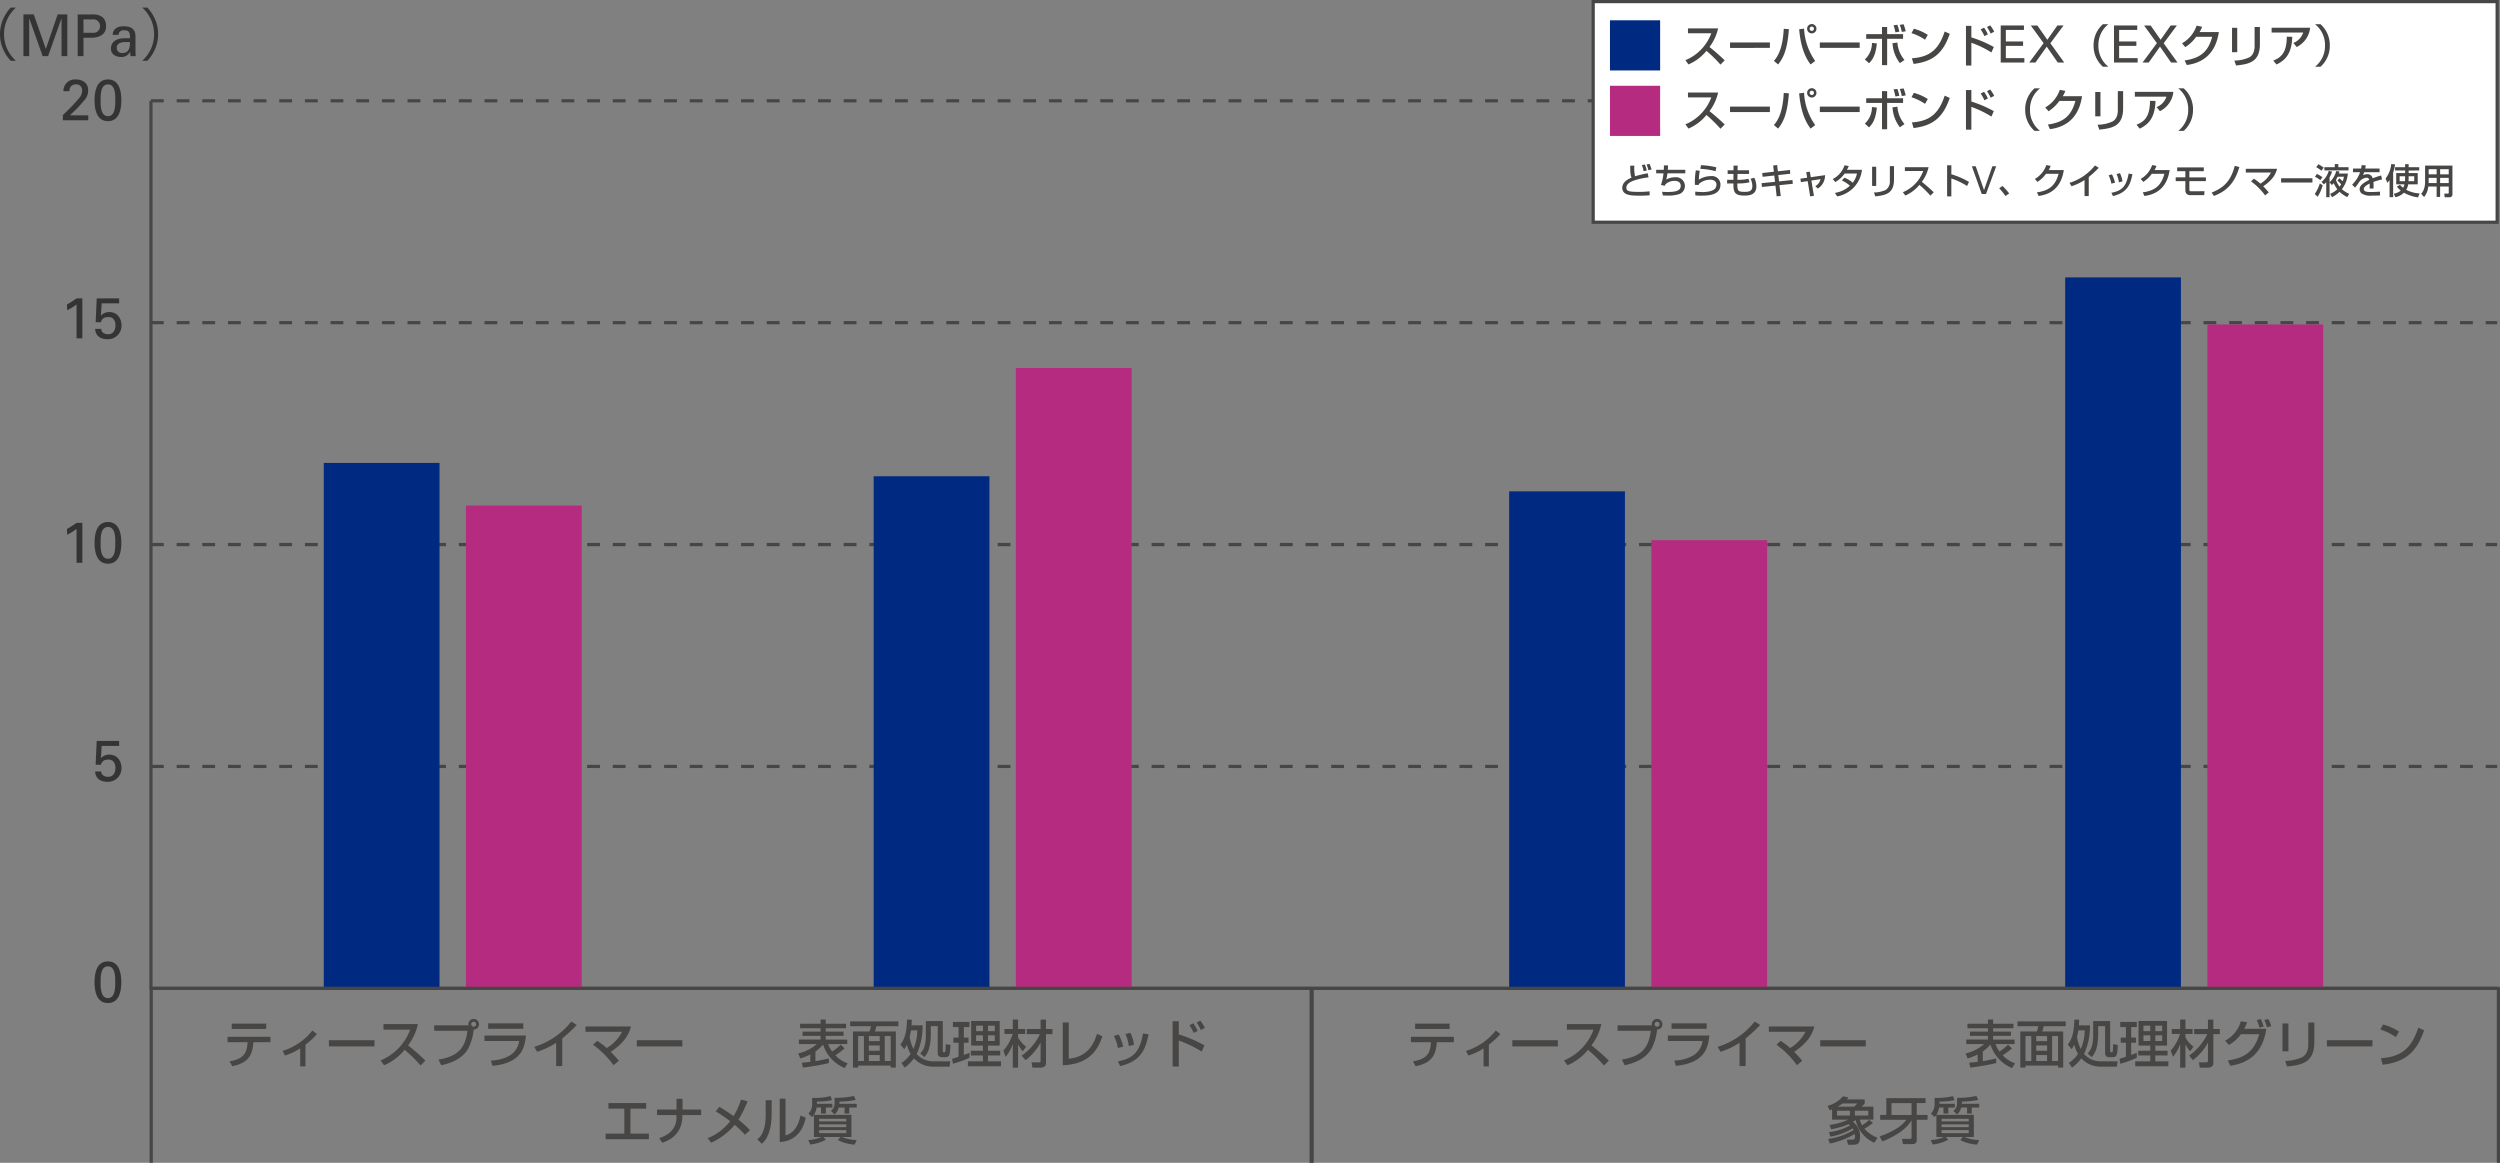
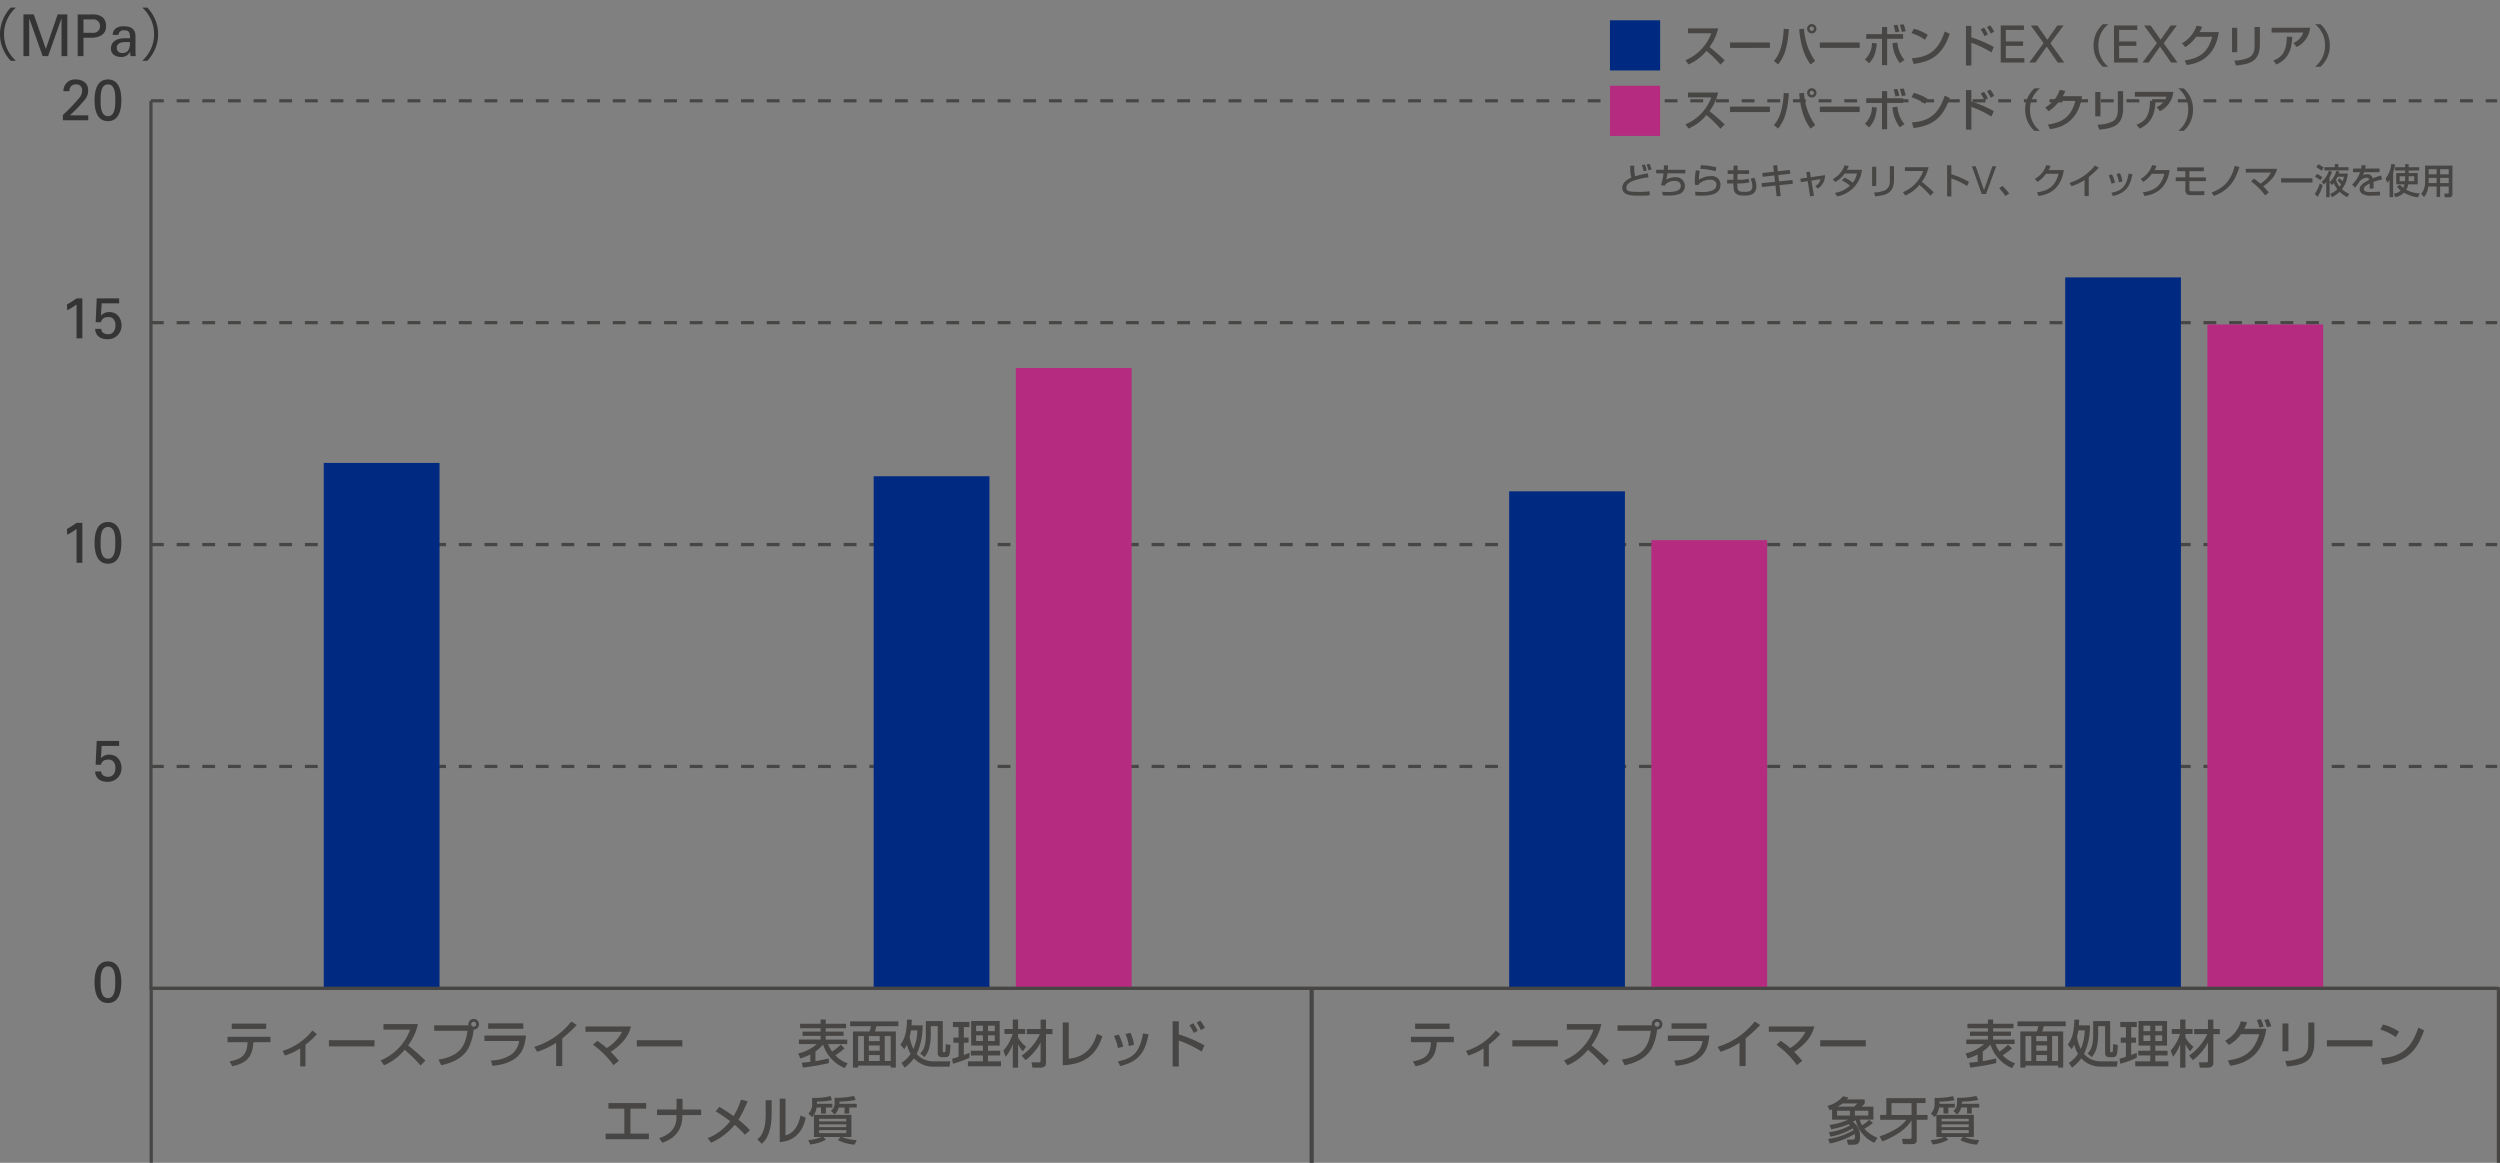
<svg xmlns="http://www.w3.org/2000/svg" width="779.539" height="362.588" viewBox="0 0 779.539 362.588">
  <rect x="0" y="0" width="779.539" height="362.588" fill="#808080" stroke="none" />
  <g transform="translate(-294.348 -3195.5)">
    <g transform="translate(723.545 2098.767)">
      <path d="M349.455,1405.439H-382.119a.5.5,0,0,1-.5-.5V1128.167h1v276.272H349.455Z" fill="#474645" />
    </g>
    <path d="M731.574.5H728v-1h3.574ZM724,.5h-4v-1h4Zm-8,0h-4v-1h4Zm-8,0h-4v-1h4Zm-8,0h-4v-1h4Zm-8,0h-4v-1h4Zm-8,0h-4v-1h4Zm-8,0h-4v-1h4Zm-8,0h-4v-1h4Zm-8,0h-4v-1h4Zm-8,0h-4v-1h4Zm-8,0h-4v-1h4Zm-8,0h-4v-1h4Zm-8,0h-4v-1h4Zm-8,0h-4v-1h4Zm-8,0h-4v-1h4Zm-8,0h-4v-1h4Zm-8,0h-4v-1h4Zm-8,0h-4v-1h4Zm-8,0h-4v-1h4Zm-8,0h-4v-1h4Zm-8,0h-4v-1h4Zm-8,0h-4v-1h4Zm-8,0h-4v-1h4Zm-8,0h-4v-1h4Zm-8,0h-4v-1h4Zm-8,0h-4v-1h4Zm-8,0h-4v-1h4Zm-8,0h-4v-1h4Zm-8,0h-4v-1h4Zm-8,0h-4v-1h4Zm-8,0h-4v-1h4Zm-8,0h-4v-1h4Zm-8,0h-4v-1h4Zm-8,0h-4v-1h4Zm-8,0h-4v-1h4Zm-8,0h-4v-1h4Zm-8,0h-4v-1h4Zm-8,0h-4v-1h4Zm-8,0h-4v-1h4Zm-8,0h-4v-1h4Zm-8,0h-4v-1h4Zm-8,0h-4v-1h4Zm-8,0h-4v-1h4Zm-8,0h-4v-1h4Zm-8,0h-4v-1h4Zm-8,0h-4v-1h4Zm-8,0h-4v-1h4Zm-8,0h-4v-1h4Zm-8,0h-4v-1h4Zm-8,0h-4v-1h4Zm-8,0h-4v-1h4Zm-8,0h-4v-1h4Zm-8,0h-4v-1h4Zm-8,0h-4v-1h4Zm-8,0h-4v-1h4Zm-8,0h-4v-1h4Zm-8,0h-4v-1h4Zm-8,0h-4v-1h4Zm-8,0h-4v-1h4Zm-8,0h-4v-1h4Zm-8,0h-4v-1h4Zm-8,0h-4v-1h4Zm-8,0h-4v-1h4Zm-8,0h-4v-1h4Zm-8,0h-4v-1h4Zm-8,0h-4v-1h4Zm-8,0h-4v-1h4Zm-8,0h-4v-1h4Zm-8,0h-4v-1h4Zm-8,0h-4v-1h4Zm-8,0h-4v-1h4Zm-8,0h-4v-1h4Zm-8,0h-4v-1h4Zm-8,0h-4v-1h4Zm-8,0h-4v-1h4Zm-8,0h-4v-1h4Zm-8,0h-4v-1h4Zm-8,0h-4v-1h4Zm-8,0H96v-1h4Zm-8,0H88v-1h4Zm-8,0H80v-1h4Zm-8,0H72v-1h4Zm-8,0H64v-1h4Zm-8,0H56v-1h4Zm-8,0H48v-1h4Zm-8,0H40v-1h4Zm-8,0H32v-1h4Zm-8,0H24v-1h4Zm-8,0H16v-1h4Zm-8,0H8v-1h4ZM4,.5H0v-1H4Z" transform="translate(341.426 3226.934)" fill="#474645" />
    <path d="M731.574.5H728v-1h3.574ZM724,.5h-4v-1h4Zm-8,0h-4v-1h4Zm-8,0h-4v-1h4Zm-8,0h-4v-1h4Zm-8,0h-4v-1h4Zm-8,0h-4v-1h4Zm-8,0h-4v-1h4Zm-8,0h-4v-1h4Zm-8,0h-4v-1h4Zm-8,0h-4v-1h4Zm-8,0h-4v-1h4Zm-8,0h-4v-1h4Zm-8,0h-4v-1h4Zm-8,0h-4v-1h4Zm-8,0h-4v-1h4Zm-8,0h-4v-1h4Zm-8,0h-4v-1h4Zm-8,0h-4v-1h4Zm-8,0h-4v-1h4Zm-8,0h-4v-1h4Zm-8,0h-4v-1h4Zm-8,0h-4v-1h4Zm-8,0h-4v-1h4Zm-8,0h-4v-1h4Zm-8,0h-4v-1h4Zm-8,0h-4v-1h4Zm-8,0h-4v-1h4Zm-8,0h-4v-1h4Zm-8,0h-4v-1h4Zm-8,0h-4v-1h4Zm-8,0h-4v-1h4Zm-8,0h-4v-1h4Zm-8,0h-4v-1h4Zm-8,0h-4v-1h4Zm-8,0h-4v-1h4Zm-8,0h-4v-1h4Zm-8,0h-4v-1h4Zm-8,0h-4v-1h4Zm-8,0h-4v-1h4Zm-8,0h-4v-1h4Zm-8,0h-4v-1h4Zm-8,0h-4v-1h4Zm-8,0h-4v-1h4Zm-8,0h-4v-1h4Zm-8,0h-4v-1h4Zm-8,0h-4v-1h4Zm-8,0h-4v-1h4Zm-8,0h-4v-1h4Zm-8,0h-4v-1h4Zm-8,0h-4v-1h4Zm-8,0h-4v-1h4Zm-8,0h-4v-1h4Zm-8,0h-4v-1h4Zm-8,0h-4v-1h4Zm-8,0h-4v-1h4Zm-8,0h-4v-1h4Zm-8,0h-4v-1h4Zm-8,0h-4v-1h4Zm-8,0h-4v-1h4Zm-8,0h-4v-1h4Zm-8,0h-4v-1h4Zm-8,0h-4v-1h4Zm-8,0h-4v-1h4Zm-8,0h-4v-1h4Zm-8,0h-4v-1h4Zm-8,0h-4v-1h4Zm-8,0h-4v-1h4Zm-8,0h-4v-1h4Zm-8,0h-4v-1h4Zm-8,0h-4v-1h4Zm-8,0h-4v-1h4Zm-8,0h-4v-1h4Zm-8,0h-4v-1h4Zm-8,0h-4v-1h4Zm-8,0h-4v-1h4Zm-8,0h-4v-1h4Zm-8,0h-4v-1h4Zm-8,0h-4v-1h4Zm-8,0H96v-1h4Zm-8,0H88v-1h4Zm-8,0H80v-1h4Zm-8,0H72v-1h4Zm-8,0H64v-1h4Zm-8,0H56v-1h4Zm-8,0H48v-1h4Zm-8,0H40v-1h4Zm-8,0H32v-1h4Zm-8,0H24v-1h4Zm-8,0H16v-1h4Zm-8,0H8v-1h4ZM4,.5H0v-1H4Z" transform="translate(341.426 3296.119)" fill="#474645" />
    <path d="M731.574.5H728v-1h3.574ZM724,.5h-4v-1h4Zm-8,0h-4v-1h4Zm-8,0h-4v-1h4Zm-8,0h-4v-1h4Zm-8,0h-4v-1h4Zm-8,0h-4v-1h4Zm-8,0h-4v-1h4Zm-8,0h-4v-1h4Zm-8,0h-4v-1h4Zm-8,0h-4v-1h4Zm-8,0h-4v-1h4Zm-8,0h-4v-1h4Zm-8,0h-4v-1h4Zm-8,0h-4v-1h4Zm-8,0h-4v-1h4Zm-8,0h-4v-1h4Zm-8,0h-4v-1h4Zm-8,0h-4v-1h4Zm-8,0h-4v-1h4Zm-8,0h-4v-1h4Zm-8,0h-4v-1h4Zm-8,0h-4v-1h4Zm-8,0h-4v-1h4Zm-8,0h-4v-1h4Zm-8,0h-4v-1h4Zm-8,0h-4v-1h4Zm-8,0h-4v-1h4Zm-8,0h-4v-1h4Zm-8,0h-4v-1h4Zm-8,0h-4v-1h4Zm-8,0h-4v-1h4Zm-8,0h-4v-1h4Zm-8,0h-4v-1h4Zm-8,0h-4v-1h4Zm-8,0h-4v-1h4Zm-8,0h-4v-1h4Zm-8,0h-4v-1h4Zm-8,0h-4v-1h4Zm-8,0h-4v-1h4Zm-8,0h-4v-1h4Zm-8,0h-4v-1h4Zm-8,0h-4v-1h4Zm-8,0h-4v-1h4Zm-8,0h-4v-1h4Zm-8,0h-4v-1h4Zm-8,0h-4v-1h4Zm-8,0h-4v-1h4Zm-8,0h-4v-1h4Zm-8,0h-4v-1h4Zm-8,0h-4v-1h4Zm-8,0h-4v-1h4Zm-8,0h-4v-1h4Zm-8,0h-4v-1h4Zm-8,0h-4v-1h4Zm-8,0h-4v-1h4Zm-8,0h-4v-1h4Zm-8,0h-4v-1h4Zm-8,0h-4v-1h4Zm-8,0h-4v-1h4Zm-8,0h-4v-1h4Zm-8,0h-4v-1h4Zm-8,0h-4v-1h4Zm-8,0h-4v-1h4Zm-8,0h-4v-1h4Zm-8,0h-4v-1h4Zm-8,0h-4v-1h4Zm-8,0h-4v-1h4Zm-8,0h-4v-1h4Zm-8,0h-4v-1h4Zm-8,0h-4v-1h4Zm-8,0h-4v-1h4Zm-8,0h-4v-1h4Zm-8,0h-4v-1h4Zm-8,0h-4v-1h4Zm-8,0h-4v-1h4Zm-8,0h-4v-1h4Zm-8,0h-4v-1h4Zm-8,0h-4v-1h4Zm-8,0H96v-1h4Zm-8,0H88v-1h4Zm-8,0H80v-1h4Zm-8,0H72v-1h4Zm-8,0H64v-1h4Zm-8,0H56v-1h4Zm-8,0H48v-1h4Zm-8,0H40v-1h4Zm-8,0H32v-1h4Zm-8,0H24v-1h4Zm-8,0H16v-1h4Zm-8,0H8v-1h4ZM4,.5H0v-1H4Z" transform="translate(341.426 3365.304)" fill="#474645" />
    <path d="M349.455,1336.222h-3.574v-1h3.574Zm-7.574,0h-4v-1h4Zm-8,0h-4v-1h4Zm-8,0h-4v-1h4Zm-8,0h-4v-1h4Zm-8,0h-4v-1h4Zm-8,0h-4v-1h4Zm-8,0h-4v-1h4Zm-8,0h-4v-1h4Zm-8,0h-4v-1h4Zm-8,0h-4v-1h4Zm-8,0h-4v-1h4Zm-8,0h-4v-1h4Zm-8,0h-4v-1h4Zm-8,0h-4v-1h4Zm-8,0h-4v-1h4Zm-8,0h-4v-1h4Zm-8,0h-4v-1h4Zm-8,0h-4v-1h4Zm-8,0h-4v-1h4Zm-8,0h-4v-1h4Zm-8,0h-4v-1h4Zm-8,0h-4v-1h4Zm-8,0h-4v-1h4Zm-8,0h-4v-1h4Zm-8,0h-4v-1h4Zm-8,0h-4v-1h4Zm-8,0h-4v-1h4Zm-8,0h-4v-1h4Zm-8,0h-4v-1h4Zm-8,0h-4v-1h4Zm-8,0h-4v-1h4Zm-8,0h-4v-1h4Zm-8,0h-4v-1h4Zm-8,0h-4v-1h4Zm-8,0h-4v-1h4Zm-8,0h-4v-1h4Zm-8,0h-4v-1h4Zm-8,0h-4v-1h4Zm-8,0h-4v-1h4Zm-8,0h-4v-1h4Zm-8,0h-4v-1h4Zm-8,0h-4v-1h4Zm-8,0h-4v-1h4Zm-8,0h-4v-1h4Zm-8,0h-4v-1h4Zm-8,0h-4v-1h4Zm-8,0h-4v-1h4Zm-8,0h-4v-1h4Zm-8,0h-4v-1h4Zm-8,0h-4v-1h4Zm-8,0h-4v-1h4Zm-8,0h-4v-1h4Zm-8,0h-4v-1h4Zm-8,0h-4v-1h4Zm-8,0h-4v-1h4Zm-8,0h-4v-1h4Zm-8,0h-4v-1h4Zm-8,0h-4v-1h4Zm-8,0h-4v-1h4Zm-8,0h-4v-1h4Zm-8,0h-4v-1h4Zm-8,0h-4v-1h4Zm-8,0h-4v-1h4Zm-8,0h-4v-1h4Zm-8,0h-4v-1h4Zm-8,0h-4v-1h4Zm-8,0h-4v-1h4Zm-8,0h-4v-1h4Zm-8,0h-4v-1h4Zm-8,0h-4v-1h4Zm-8,0h-4v-1h4Zm-8,0h-4v-1h4Zm-8,0h-4v-1h4Zm-8,0h-4v-1h4Zm-8,0h-4v-1h4Zm-8,0h-4v-1h4Zm-8,0h-4v-1h4Zm-8,0h-4v-1h4Zm-8,0h-4v-1h4Zm-8,0h-4v-1h4Zm-8,0h-4v-1h4Zm-8,0h-4v-1h4Zm-8,0h-4v-1h4Zm-8,0h-4v-1h4Zm-8,0h-4v-1h4Zm-8,0h-4v-1h4Zm-8,0h-4v-1h4Zm-8,0h-4v-1h4Zm-8,0h-4v-1h4Zm-8,0h-4v-1h4Zm-8,0h-4v-1h4Z" transform="translate(723.545 2098.767)" fill="#474645" />
    <g transform="translate(723.545 2098.767)">
      <rect width="36.096" height="163.862" transform="translate(-328.242 1241.081)" fill="#002a81" />
    </g>
    <g transform="translate(723.545 2098.767)">
-       <rect width="36.096" height="150.575" transform="translate(-283.907 1254.368)" fill="#b52b80" />
-     </g>
+       </g>
    <g transform="translate(723.545 2098.767)">
      <rect width="36.096" height="159.704" transform="translate(-156.771 1245.239)" fill="#002a81" />
    </g>
    <g transform="translate(723.545 2098.767)">
      <rect width="36.096" height="193.468" transform="translate(-112.433 1211.475)" fill="#b52b80" />
    </g>
    <g transform="translate(723.545 2098.767)">
      <rect width="36.096" height="155.004" transform="translate(41.385 1249.939)" fill="#002a81" />
    </g>
    <g transform="translate(723.545 2098.767)">
      <rect width="36.096" height="139.779" transform="translate(85.723 1265.164)" fill="#b52b80" />
    </g>
    <g transform="translate(723.545 2098.767)">
      <rect width="36.096" height="221.71" transform="translate(214.761 1183.233)" fill="#002a81" />
    </g>
    <g transform="translate(723.545 2098.767)">
      <rect width="36.096" height="207.037" transform="translate(259.099 1197.906)" fill="#b52b80" />
    </g>
-     <path d="M0,0H281.871V68.794H0Z" transform="translate(791.129 3196)" fill="#fff" />
-     <path d="M-.5-.5H282.371V69.294H-.5ZM281.371.5H.5V68.294H281.371Z" transform="translate(791.129 3196)" fill="#474645" />
    <path d="M0,0H15.642V15.644H0Z" transform="translate(796.361 3201.826)" fill="#002a81" />
    <path d="M0,0H15.642V15.644H0Z" transform="translate(796.361 3222.245)" fill="#b52b80" />
    <path d="M-19.932,1459.354h-1v-53.915H-381.619v53.915h-1v-54.415a.5.5,0,0,1,.5-.5H-20.432a.5.5,0,0,1,.5.5Z" transform="translate(723.619 2098.734)" fill="#474645" />
    <path d="M349.955,1459.354h-1v-53.915H-19.932v53.915h-1v-54.415a.5.5,0,0,1,.5-.5H349.455a.5.5,0,0,1,.5.5Z" transform="translate(723.932 2098.734)" fill="#474645" />
    <path d="M-141.392-12.32v1.664h10.752V-12.32ZM-142.7-8.208v1.68h6.24c-.176,3.008-.816,5.184-5.616,5.968l.832,1.52c5.152-.992,6.368-3.648,6.608-7.488h5.312v-1.68Zm24.3,2.464a24.745,24.745,0,0,0,3.568-3.312l-1.408-1.12a18.943,18.943,0,0,1-9.3,6.368l.752,1.44a18.786,18.786,0,0,0,4.736-2.224V1.024h1.648Zm7.312-1.408v1.936H-96.88V-7.152Zm17.2,7.824a16.746,16.746,0,0,0,6.4-4.832A46.9,46.9,0,0,1-82.5.736l1.5-1.52C-82.7-2.464-84.528-4.032-86.4-5.536a17.332,17.332,0,0,0,3.072-6.64H-94.08v1.744h8.32a16.6,16.6,0,0,1-9.232,9.6ZM-76.064.656c3.344-.688,6.608-2.16,8.352-5.088a16.278,16.278,0,0,0,1.76-6.032,1.651,1.651,0,0,0,1.664-1.664,1.663,1.663,0,0,0-1.664-1.664,1.673,1.673,0,0,0-1.664,1.664,1.379,1.379,0,0,0,.048.336h-10.7v1.712H-67.9c-.672,5.3-2.832,7.968-9.04,8.976ZM-65.952-12.9a.758.758,0,0,1,.768.768.758.758,0,0,1-.768.768.768.768,0,0,1-.768-.768A.768.768,0,0,1-65.952-12.9Zm4.512.5v1.7h10.96v-1.7Zm-1.152,3.792V-6.9H-51.76a6.373,6.373,0,0,1-2.832,4.464A12.37,12.37,0,0,1-60.576-.816l.5,1.664c9.424-.912,10.048-6.128,10.432-9.456Zm24.256.912A47.661,47.661,0,0,0-33.792-11.9L-35.52-12.96A23.469,23.469,0,0,1-47.072-5.072l.912,1.536a24.473,24.473,0,0,0,5.92-2.8V.912h1.9Zm17.648,6.96c-.544-.64-1.36-1.632-2.528-2.8a17.848,17.848,0,0,0,3.552-2.928,10.836,10.836,0,0,0,2.752-4.976H-31.1v1.68H-19.68A12.969,12.969,0,0,1-24.464-4.7a25.011,25.011,0,0,0-2.96-2.256l-1.312,1.216A28.5,28.5,0,0,1-22.336.64Zm5.6-6.416v1.936H-.88V-7.152Z" transform="translate(508 3527)" fill="#474645" />
    <path d="M-141.392-12.32v1.664h10.752V-12.32ZM-142.7-8.208v1.68h6.24c-.176,3.008-.816,5.184-5.616,5.968l.832,1.52c5.152-.992,6.368-3.648,6.608-7.488h5.312v-1.68Zm24.3,2.464a24.745,24.745,0,0,0,3.568-3.312l-1.408-1.12a18.943,18.943,0,0,1-9.3,6.368l.752,1.44a18.786,18.786,0,0,0,4.736-2.224V1.024h1.648Zm7.312-1.408v1.936H-96.88V-7.152Zm17.2,7.824a16.746,16.746,0,0,0,6.4-4.832A46.9,46.9,0,0,1-82.5.736l1.5-1.52C-82.7-2.464-84.528-4.032-86.4-5.536a17.332,17.332,0,0,0,3.072-6.64H-94.08v1.744h8.32a16.6,16.6,0,0,1-9.232,9.6ZM-76.064.656c3.344-.688,6.608-2.16,8.352-5.088a16.278,16.278,0,0,0,1.76-6.032,1.651,1.651,0,0,0,1.664-1.664,1.663,1.663,0,0,0-1.664-1.664,1.673,1.673,0,0,0-1.664,1.664,1.379,1.379,0,0,0,.048.336h-10.7v1.712H-67.9c-.672,5.3-2.832,7.968-9.04,8.976ZM-65.952-12.9a.758.758,0,0,1,.768.768.758.758,0,0,1-.768.768.768.768,0,0,1-.768-.768A.768.768,0,0,1-65.952-12.9Zm4.512.5v1.7h10.96v-1.7Zm-1.152,3.792V-6.9H-51.76a6.373,6.373,0,0,1-2.832,4.464A12.37,12.37,0,0,1-60.576-.816l.5,1.664c9.424-.912,10.048-6.128,10.432-9.456Zm24.256.912A47.661,47.661,0,0,0-33.792-11.9L-35.52-12.96A23.469,23.469,0,0,1-47.072-5.072l.912,1.536a24.473,24.473,0,0,0,5.92-2.8V.912h1.9Zm17.648,6.96c-.544-.64-1.36-1.632-2.528-2.8a17.848,17.848,0,0,0,3.552-2.928,10.836,10.836,0,0,0,2.752-4.976H-31.1v1.68H-19.68A12.969,12.969,0,0,1-24.464-4.7a25.011,25.011,0,0,0-2.96-2.256l-1.312,1.216A28.5,28.5,0,0,1-22.336.64Zm5.6-6.416v1.936H-.88V-7.152Z" transform="translate(877 3527)" fill="#474645" />
    <path d="M1.848.588a14.653,14.653,0,0,0,5.6-4.228A41.04,41.04,0,0,1,11.816.644l1.316-1.33c-1.5-1.47-3.094-2.842-4.732-4.158a15.166,15.166,0,0,0,2.688-5.81H1.68v1.526H8.96A14.524,14.524,0,0,1,.882-.728ZM14.8-6.258v1.694H27.23V-6.258ZM40.292-12a1.455,1.455,0,0,0-1.456,1.456,1.446,1.446,0,0,0,1.456,1.456,1.455,1.455,0,0,0,1.456-1.456A1.455,1.455,0,0,0,40.292-12Zm0,.784a.672.672,0,0,1,.672.672.672.672,0,0,1-.672.672.663.663,0,0,1-.672-.672A.672.672,0,0,1,40.292-11.214ZM29.792.6c1.638-2.058,2.912-4.648,3.36-11l-1.6-.126c-.21,3.85-.9,7.644-3.08,10.01Zm6.566-10.99c.308,3.85,1.26,8.036,3.57,10.99L41.356-.5A19,19,0,0,1,37.884-10.57Zm6.44,4.13v1.694H55.23V-6.258Zm19.39-4.83v2.226H57.26v1.47h4.928v8.2h1.6v-8.2h4.97v-1.47h-4.97v-2.226ZM58.128.224c1.022-.994,2.086-2.408,2.45-6.188l-1.526-.154A6.945,6.945,0,0,1,56.84-.966Zm7.336-6.258A11.146,11.146,0,0,0,67.76.182L69.2-.812A9.288,9.288,0,0,1,66.99-6.23Zm2.128-3.6a12.615,12.615,0,0,0-.63-2.142l-1.176.154a15.839,15.839,0,0,1,.574,2.212Zm1.974-.112a14.388,14.388,0,0,0-.644-2.184l-1.19.168a13.248,13.248,0,0,1,.63,2.212Zm6.9,1.12a15.5,15.5,0,0,0-4.34-1.918L71.372-9.17A15.632,15.632,0,0,1,75.6-7.112ZM72.03.434c6.2-.77,9.226-3.416,11.284-9.394l-1.582-.714c-1.946,5.95-4.984,7.966-10.22,8.344ZM88.368-11.424V.938h1.68V-6.174A32.327,32.327,0,0,1,96.306-3.15l.742-1.694a37.153,37.153,0,0,0-7-3v-3.584ZM95.2-8.792a12.81,12.81,0,0,0-1.19-2.086l-1.064.546a13.316,13.316,0,0,1,1.176,2.1Zm1.974-.826a12.124,12.124,0,0,0-1.246-1.974l-1.008.518A14.322,14.322,0,0,1,96.068-9.03ZM106.576,0V-1.376H100.8V-5.2h5.376V-6.576H100.8v-3.6h5.648v-1.376H99.2V0Zm6.976-4.96L116.992,0h2.016l-4.32-6.016,4.112-5.536h-1.936L113.744-7.1l-3.12-4.448h-2.048l4,5.5L108.1,0h1.936Zm17.522-7a8.668,8.668,0,0,0-2.912,6.636,8.668,8.668,0,0,0,2.912,6.636h1.708A8.224,8.224,0,0,1,129.66-5.32a8.224,8.224,0,0,1,3.122-6.636ZM141.9,0V-1.376h-5.776V-5.2H141.5V-6.576h-5.376v-3.6h5.648v-1.376h-7.248V0Zm6.976-4.96L152.32,0h2.016l-4.32-6.016,4.112-5.536h-1.936L149.072-7.1l-3.12-4.448H143.9l4,5.5L143.424,0h1.936Zm12.328-4.546a8.239,8.239,0,0,0,.8-1.652l-1.722-.336a10.037,10.037,0,0,1-4.55,5.5L156.77-4.8a12.512,12.512,0,0,0,3.374-3.22h5c-1.33,4.956-4.018,6.692-8.582,7.364L157.218.77c8.456-1.078,9.6-7.924,10.01-10.276Zm11.746-1.316H171.33v7.6h1.624Zm7.07-.252h-1.652v6.062c0,.532-.084,2.59-1.708,3.416a11.315,11.315,0,0,1-4.592.98l.518,1.54c4.1-.434,7.434-1.078,7.434-6.678Zm3.654.224v1.484h9.856a5.265,5.265,0,0,1-3.08,3.262l1.05,1.26a7.564,7.564,0,0,0,4.186-6.006ZM185.2.616c2.982-1.442,4.76-3.612,4.914-8.638l-1.708-.042c-.028,4.956-1.722,6.482-4.214,7.448Zm13.706.7a8.668,8.668,0,0,0,2.912-6.636,8.668,8.668,0,0,0-2.912-6.636H197.2a8.224,8.224,0,0,1,3.122,6.636A8.224,8.224,0,0,1,197.2,1.316Z" transform="translate(819 3215)" fill="#474645" />
    <path d="M1.848.588a14.653,14.653,0,0,0,5.6-4.228A41.04,41.04,0,0,1,11.816.644l1.316-1.33c-1.5-1.47-3.094-2.842-4.732-4.158a15.166,15.166,0,0,0,2.688-5.81H1.68v1.526H8.96A14.524,14.524,0,0,1,.882-.728ZM14.8-6.258v1.694H27.23V-6.258ZM40.292-12a1.455,1.455,0,0,0-1.456,1.456,1.446,1.446,0,0,0,1.456,1.456,1.455,1.455,0,0,0,1.456-1.456A1.455,1.455,0,0,0,40.292-12Zm0,.784a.672.672,0,0,1,.672.672.672.672,0,0,1-.672.672.663.663,0,0,1-.672-.672A.672.672,0,0,1,40.292-11.214ZM29.792.6c1.638-2.058,2.912-4.648,3.36-11l-1.6-.126c-.21,3.85-.9,7.644-3.08,10.01Zm6.566-10.99c.308,3.85,1.26,8.036,3.57,10.99L41.356-.5A19,19,0,0,1,37.884-10.57Zm6.44,4.13v1.694H55.23V-6.258Zm19.39-4.83v2.226H57.26v1.47h4.928v8.2h1.6v-8.2h4.97v-1.47h-4.97v-2.226ZM58.128.224c1.022-.994,2.086-2.408,2.45-6.188l-1.526-.154A6.945,6.945,0,0,1,56.84-.966Zm7.336-6.258A11.146,11.146,0,0,0,67.76.182L69.2-.812A9.288,9.288,0,0,1,66.99-6.23Zm2.128-3.6a12.615,12.615,0,0,0-.63-2.142l-1.176.154a15.839,15.839,0,0,1,.574,2.212Zm1.974-.112a14.388,14.388,0,0,0-.644-2.184l-1.19.168a13.248,13.248,0,0,1,.63,2.212Zm6.9,1.12a15.5,15.5,0,0,0-4.34-1.918L71.372-9.17A15.632,15.632,0,0,1,75.6-7.112ZM72.03.434c6.2-.77,9.226-3.416,11.284-9.394l-1.582-.714c-1.946,5.95-4.984,7.966-10.22,8.344ZM88.368-11.424V.938h1.68V-6.174A32.327,32.327,0,0,1,96.306-3.15l.742-1.694a37.153,37.153,0,0,0-7-3v-3.584ZM95.2-8.792a12.81,12.81,0,0,0-1.19-2.086l-1.064.546a13.316,13.316,0,0,1,1.176,2.1Zm1.974-.826a12.124,12.124,0,0,0-1.246-1.974l-1.008.518A14.322,14.322,0,0,1,96.068-9.03Zm12.572-2.338a8.668,8.668,0,0,0-2.912,6.636,8.668,8.668,0,0,0,2.912,6.636h1.708a8.224,8.224,0,0,1-3.122-6.636,8.224,8.224,0,0,1,3.122-6.636Zm8.806,2.45a8.239,8.239,0,0,0,.8-1.652l-1.722-.336a10.037,10.037,0,0,1-4.55,5.5l1.036,1.19a12.512,12.512,0,0,0,3.374-3.22h5c-1.33,4.956-4.018,6.692-8.582,7.364L114.562.77c8.456-1.078,9.6-7.924,10.01-10.276ZM130.3-10.822h-1.624v7.6H130.3Zm7.07-.252h-1.652v6.062c0,.532-.084,2.59-1.708,3.416a11.315,11.315,0,0,1-4.592.98l.518,1.54c4.1-.434,7.434-1.078,7.434-6.678Zm3.654.224v1.484h9.856A5.265,5.265,0,0,1,147.8-6.1l1.05,1.26a7.564,7.564,0,0,0,4.186-6.006ZM142.548.616c2.982-1.442,4.76-3.612,4.914-8.638l-1.708-.042c-.028,4.956-1.722,6.482-4.214,7.448Zm13.706.7a8.668,8.668,0,0,0,2.912-6.636,8.668,8.668,0,0,0-2.912-6.636h-1.708a8.224,8.224,0,0,1,3.122,6.636,8.224,8.224,0,0,1-3.122,6.636Z" transform="translate(819 3235)" fill="#474645" />
    <path d="M3.685-8.844c-.044,2.64.2,3.267.407,3.718-.946.429-2.9,1.309-2.9,3.256A2.031,2.031,0,0,0,2.09-.2C2.937.385,4.4.517,6.622.517,7.337.517,8.415.5,9.724.4V-.847a27.354,27.354,0,0,1-3.333.176c-2.827,0-3.927-.143-3.927-1.3,0-1.342,1.716-1.991,2.255-2.2A21.619,21.619,0,0,1,9.383-5.192L9.13-6.468a32.628,32.628,0,0,0-3.938.935,11.242,11.242,0,0,1-.231-3.311Zm5.159,1.5A10.408,10.408,0,0,0,8.228-9.2L7.3-9.042a8.6,8.6,0,0,1,.539,1.925Zm1.485-.3a10.611,10.611,0,0,0-.638-1.749l-.924.176a7.92,7.92,0,0,1,.572,1.793Zm3.839-1.287a12.453,12.453,0,0,1-.022,1.386H11.77v1.089h2.277a14.93,14.93,0,0,1-.792,3.63l1.21.253.143-.385A4.011,4.011,0,0,1,17.567-4.1c1.122,0,1.859.561,1.859,1.54,0,1.661-1.87,1.925-4.2,1.925-.649,0-1.232-.033-1.606-.055L13.849.44c.341.011.561.033,1.232.033A11.279,11.279,0,0,0,18.854.055a2.654,2.654,0,0,0,1.87-2.508,2.738,2.738,0,0,0-3.036-2.772A5.45,5.45,0,0,0,14.9-4.5a9.92,9.92,0,0,0,.374-1.958h5.577V-7.546H15.389c.055-.638.066-1.023.077-1.375Zm16.368.616a22.029,22.029,0,0,0-4.807-.671l-.187,1.144a19.809,19.809,0,0,1,4.752.737Zm-6.4.924a21.614,21.614,0,0,0-.286,4.532l1.221.033a2.681,2.681,0,0,1,.011-.3A5.328,5.328,0,0,1,28.6-4.466c1.3,0,1.969.671,1.969,1.54a2.075,2.075,0,0,1-.429,1.232c-.9.968-2.915,1.078-3.872,1.078-.935,0-1.947-.1-2.332-.132L23.98.418a12.984,12.984,0,0,0,1.782.088c2.189,0,6.05-.11,6.05-3.41a2.643,2.643,0,0,0-2.97-2.684A6.907,6.907,0,0,0,25.08-4.466a16.6,16.6,0,0,1,.286-2.794Zm11.748-.022H34.056v1.155h1.815l-.022,1.826H33.891V-3.3h1.958c0,2.706.33,3.784,3.454,3.784C40.9.484,43.01.2,43.01-2.365a6.23,6.23,0,0,0-.66-2.728l-1.155.352a5.113,5.113,0,0,1,.561,2.31c0,1.628-1.177,1.749-2.431,1.749C37.2-.682,37.07-1.045,37.07-3.3h.517a13.477,13.477,0,0,0,3.3-.374l-.363-1.089a11.529,11.529,0,0,1-2.75.33h-.682l.033-1.826h3.608V-7.414H37.147l.033-1.452H35.893Zm12.584.462-3.619.407.11,1.177L48.6-5.775l.22,1.969-4.18.418.11,1.188,4.213-.429L49.335.715l1.276-.1-.4-3.377,4.169-.429-.121-1.177-4.18.429-.231-1.969,3.74-.418L53.482-7.5l-3.773.418-.22-1.947L48.246-8.9ZM58.85-5.093l-2.112.308L56.9-3.7l2.112-.33.77,4.752L60.962.572l-.8-4.774L63-4.642A3.072,3.072,0,0,1,61.38-2.475l.781.77a4.745,4.745,0,0,0,2.255-4.18l-4.444.638-.286-1.716-1.122.132Zm10.8.847a10.906,10.906,0,0,1,2.53,1.65A8.832,8.832,0,0,1,67.5-.352L68.211.737a9.464,9.464,0,0,0,7.722-8.283H71.247a12.345,12.345,0,0,0,.583-1.166L70.5-8.965a7.378,7.378,0,0,1-3.685,4.3l.825.924A8.752,8.752,0,0,0,70.532-6.4h3.839a6.649,6.649,0,0,1-1.309,2.871A9.589,9.589,0,0,0,70.51-5.093ZM80.377-8.5H79.1V-2.53h1.276Zm5.555-.2h-1.3v4.763a2.991,2.991,0,0,1-1.342,2.684,8.891,8.891,0,0,1-3.608.77l.407,1.21c3.223-.341,5.841-.847,5.841-5.247ZM89.452.462a11.513,11.513,0,0,0,4.4-3.322A32.245,32.245,0,0,1,97.284.506L98.318-.539C97.141-1.694,95.887-2.772,94.6-3.806a11.916,11.916,0,0,0,2.112-4.565H89.32v1.2h5.72a11.412,11.412,0,0,1-6.347,6.6Zm13.035-9.438V.737h1.32V-4.851a22.668,22.668,0,0,1,4.906,2.343l.594-1.265a24.242,24.242,0,0,0-5.5-2.387V-8.976Zm14.113.312-2.592,7.4h-.024l-2.58-7.4h-1.2L113.288,0h1.32L117.8-8.664Zm5.243,8.488a17.367,17.367,0,0,0-2.1-2.343L118.73-1.8a19.657,19.657,0,0,1,1.947,2.42Zm12.309-7.293a6.472,6.472,0,0,0,.627-1.3l-1.353-.264a7.886,7.886,0,0,1-3.575,4.323l.814.935a9.831,9.831,0,0,0,2.651-2.53h3.927C136.2-2.409,134.086-1.045,130.5-.517l.517,1.122c6.644-.847,7.546-6.226,7.865-8.074Zm12.5,2.178a32.767,32.767,0,0,0,3.124-2.893l-1.188-.726a16.135,16.135,0,0,1-7.942,5.423l.627,1.056a16.826,16.826,0,0,0,4.07-1.925V.627h1.309Zm8.184,1.771a10.557,10.557,0,0,0-.946-2.618l-1.034.308a9.893,9.893,0,0,1,.847,2.585Zm2.321-.407a7.912,7.912,0,0,0-.781-2.574l-1.045.264a9.524,9.524,0,0,1,.726,2.585ZM154.194.627c4.829-1.089,5.5-4.125,6.083-6.8l-1.188-.209c-.682,3.773-1.881,5.346-5.379,5.995Zm12.958-8.1a6.472,6.472,0,0,0,.627-1.3l-1.353-.264a7.886,7.886,0,0,1-3.575,4.323l.814.935a9.831,9.831,0,0,0,2.651-2.53h3.927C169.2-2.409,167.086-1.045,163.5-.517l.517,1.122c6.644-.847,7.546-6.226,7.865-8.074Zm7.073-.825v1.177h2.552v1.925h-3.014v1.177h3.014V-1A1.377,1.377,0,0,0,178.295.341h4.367l.077-1.232c-.341,0-1.98.033-2.354.033h-1.661c-.649,0-.693-.154-.693-.594V-4.015h5.148V-5.192h-5.148V-7.117h4.5V-8.294ZM185.676.583c5.665-1.991,7.15-6.446,7.953-9.009l-1.452-.363c-1.386,5.456-4.169,7.084-7.205,8.338ZM202.781-.506c-.374-.44-.935-1.122-1.738-1.925a12.271,12.271,0,0,0,2.442-2.013,7.45,7.45,0,0,0,1.892-3.421H195.62V-6.71h7.854a8.916,8.916,0,0,1-3.289,3.476,17.2,17.2,0,0,0-2.035-1.551l-.9.836a19.6,19.6,0,0,1,4.4,4.389Zm3.85-4.411v1.331H216.4V-4.917Zm17.2-2.255a7.614,7.614,0,0,1-2.09,3.52V-5.2a9.023,9.023,0,0,0,.781-1.771l-1.034-.264a6.878,6.878,0,0,1-2.266,3.454L220-3a7.009,7.009,0,0,0,.7-.7V.99h1.045V-3.641l.726.858c.165-.176.286-.3.561-.616a10.459,10.459,0,0,0,1.122,1.9,6.8,6.8,0,0,1-2.222,1.43L222.493.99a9.236,9.236,0,0,0,2.365-1.683,9.3,9.3,0,0,0,2.4,1.65l.616-1.012A8.951,8.951,0,0,1,225.584-1.5a9.2,9.2,0,0,0,1.859-4.884h-2.794a6.278,6.278,0,0,0,.176-.627Zm2.4,1.771a6.553,6.553,0,0,1-.418,1.43,9.065,9.065,0,0,0-1.023-.946l-.594.737a8.187,8.187,0,0,1,1.155,1.155,5.84,5.84,0,0,1-.495.737,8.644,8.644,0,0,1-1.133-2.1,9.965,9.965,0,0,0,.539-1.012Zm-8.657-2.97a10.231,10.231,0,0,1,1.65,1.111l.682-.99a12.194,12.194,0,0,0-1.65-1.034Zm2.552,1.012h7.535V-8.371h-3.19V-9.35h-1.1v.979h-3.245ZM217.2-5.39a9.155,9.155,0,0,1,1.65,1.056l.682-.891A10.248,10.248,0,0,0,217.8-6.27Zm.825,6.259a13.746,13.746,0,0,0,1.584-3.608L218.7-3.3a11.983,11.983,0,0,1-1.573,3.278Zm13.7-9.889a7.491,7.491,0,0,1-.143,1.078h-2.53v1.133h2.211a10.016,10.016,0,0,1-2.486,3.883l.9.935a15.69,15.69,0,0,0,1.276-1.727,3.276,3.276,0,0,1,2.288-1.375.8.8,0,0,1,.858.671c-1.892.99-2.981,1.782-2.981,2.9a1.782,1.782,0,0,0,.693,1.386A4.976,4.976,0,0,0,234.9.5c.825,0,1.749-.022,2.574-.055V-.748c-1.5.121-2.607.121-2.75.121-1.056,0-2.3,0-2.3-.935,0-.814,1.32-1.463,1.815-1.7.011.2.022.418.022.726a6.014,6.014,0,0,1-.044.825h1.232a16.022,16.022,0,0,0-.033-2.046,20.624,20.624,0,0,1,2.695-.792l-.275-1.232a21.371,21.371,0,0,0-2.64.88,1.643,1.643,0,0,0-1.76-1.276,2.771,2.771,0,0,0-1.276.319,5.58,5.58,0,0,0,.374-.946h4.8V-7.942h-4.477c.11-.517.143-.726.176-.979Zm17.963,1.683V-8.371H246.4v-.946h-1.1v.946h-3.124v1.034H245.3v.8h-2.772v3.509H245.1a4.013,4.013,0,0,1-.418,1.078,5.733,5.733,0,0,1-.968-.913l-.979.539a6.129,6.129,0,0,0,1.21,1.243,4.626,4.626,0,0,1-2.178.99L242.26.99a5.222,5.222,0,0,0,2.662-1.408,12.251,12.251,0,0,0,4.4,1.463l.5-1.232a9.708,9.708,0,0,1-4.169-1.133,4.588,4.588,0,0,0,.6-1.705h2.981V-6.534H246.4v-.8Zm-3.289,1.8h1.738V-4h-1.771c.011-.209.033-.55.033-1.034Zm-1.1.451A10.214,10.214,0,0,1,245.252-4h-1.661V-5.533H245.3ZM240.456.99h1.111V-6.677a13.6,13.6,0,0,0,.6-2.552l-1.188-.143a8.772,8.772,0,0,1-1.771,4.543l.539,1.309a5.091,5.091,0,0,0,.7-.836ZM258.9-.385a.23.23,0,0,1-.264.253h-1.122l.132,1.144h1.463a.86.86,0,0,0,.946-.946V-8.855h-8.525v5.247a6.947,6.947,0,0,1-.429,2.266,4.265,4.265,0,0,1-.792,1.265l.9,1.012a5.8,5.8,0,0,0,1.3-3.278h2.618V.913h1.089V-2.343H258.9Zm0-7.359v1.606h-2.684V-7.744Zm0,2.706v1.617h-2.684V-5.038ZM255.13-7.744v1.606h-2.486V-7.744Zm0,2.706v1.617h-2.5c0-.044.011-.3.011-.363V-5.038Z" transform="translate(799 3256)" fill="#474645" />
    <path d="M-112.32.08a9.821,9.821,0,0,1-3.856-2.512,27.6,27.6,0,0,0,2.88-2.16l-1.2-1.184a16.672,16.672,0,0,1-2.672,2.16,8.872,8.872,0,0,1-1.248-2.32h5.952V-7.344h-6.7V-8.5h5.552V-9.84h-5.552v-1.04h6.336v-1.408h-6.336V-13.6h-1.616v1.312h-6.4v1.408h6.4v1.04H-126.4V-8.5h5.616v1.152h-6.752v1.408h5.552a13.028,13.028,0,0,1-5.76,2.912l.64,1.584a22.1,22.1,0,0,0,3.12-1.248V-.4c-.96.112-1.84.192-2.64.272l.336,1.52A81.987,81.987,0,0,0-118.208,0V-1.456c-1.664.368-2.944.64-4.176.848V-3.632A13.707,13.707,0,0,0-120-5.776a11.874,11.874,0,0,0,6.72,7.312Zm15.792-13.1h-15.04v1.5h6.48a8.618,8.618,0,0,1-.432,1.648h-5.168V1.392h1.616V.768h10.16v.624h1.6V-9.872h-6.528a14.9,14.9,0,0,0,.464-1.648h6.848Zm-10.736,4.592V-.656h-1.808V-8.432Zm4.928,0v1.568h-3.392V-8.432Zm0,2.928v1.632h-3.392V-5.5Zm0,2.992V-.656h-3.392V-2.512Zm3.424-5.92V-.656h-1.856V-8.432Zm4.224,4.08a9.671,9.671,0,0,0,.8-1.392A11.457,11.457,0,0,0-92.7-2.9,9.822,9.822,0,0,1-95.568-.064l.992,1.472a13.5,13.5,0,0,0,2.9-2.9A8.108,8.108,0,0,0-85.632,1.1h5.04L-80.32-.56h-5.36a6.893,6.893,0,0,1-5.136-2.288,20.309,20.309,0,0,0,1.84-8.944h-3.44c.064-.736.064-1.232.08-1.76h-1.5c-.128,4.416-.832,6.1-2.048,7.776Zm4.08-5.872A15.182,15.182,0,0,1-91.84-4.416a13.431,13.431,0,0,1-1.168-3.792,14.709,14.709,0,0,0,.416-2.016Zm2.64-2.9v4.48c0,3.52-.928,4.784-1.744,5.632L-88.4-1.872a7.032,7.032,0,0,0,1.568-3.184,16.334,16.334,0,0,0,.416-3.424v-3.056h2.16v8.528A1.139,1.139,0,0,0-83.2-1.872h1.456a1.3,1.3,0,0,0,.944-.4c.384-.4.5-2.768.512-3.392l-1.456-.272c-.08,1.792-.08,2.064-.112,2.24-.016.112-.1.272-.24.272h-.336c-.24,0-.24-.16-.24-.432V-13.12Zm14.144,7.648h3.664v1.6h-3.76v1.488h3.76V-.56h-4.688V.976h10.32V-.56h-4.064V-2.384h3.824V-3.872h-3.824v-1.6h3.664v-7.664h-8.9Zm3.664-6.208v1.7h-2.128v-1.7Zm0,3.008V-6.9h-2.128V-8.672Zm3.7-3.008v1.7h-2.128v-1.7Zm0,3.008V-6.9h-2.128V-8.672ZM-79.52.192a33.49,33.49,0,0,0,5.152-1.856V-3.232c-.752.3-1.2.48-1.744.672V-6.352h1.472V-7.968h-1.472v-3.28h1.744v-1.6H-79.52v1.6h1.76v3.28h-1.616v1.616h1.616v4.368c-1.44.464-1.552.5-2,.624Zm22.656-1.12a16.763,16.763,0,0,0,4.688-5.488V-.832c0,.512-.1.592-.688.592h-2.128l.272,1.664h2.576c.56,0,1.648-.272,1.648-1.36v-9.1h2.016v-1.6H-50.5v-2.944h-1.68v2.944h-4.3v1.6h4.112a17.556,17.556,0,0,1-5.712,6.7Zm-6.208-1.056a11.989,11.989,0,0,0,2.224-4V1.424H-59.2V-5.9A8.67,8.67,0,0,0-57.728-3.68l1.04-1.44a8.893,8.893,0,0,1-2.512-2.9V-9.1h2.224V-10.64H-59.2v-2.944h-1.648v2.944h-2.608V-9.1h2.576a13.96,13.96,0,0,1-2.912,5.2Zm19.68-10.688h-1.872V.656c9.136-.3,11.248-5.92,12.368-9.04l-1.7-.736c-.88,2.9-2.784,7.184-8.8,7.744Zm16.96,7.552a15.356,15.356,0,0,0-1.376-3.808l-1.5.448A14.389,14.389,0,0,1-28.08-4.72Zm3.376-.592a11.508,11.508,0,0,0-1.136-3.744l-1.52.384a13.854,13.854,0,0,1,1.056,3.76ZM-27.36.912c7.024-1.584,8-6,8.848-9.888l-1.728-.3c-.992,5.488-2.736,7.776-7.824,8.72Zm16.352-13.968V1.072h1.92V-7.056A36.945,36.945,0,0,1-1.936-3.6l.848-1.936a42.46,42.46,0,0,0-8-3.424v-4.1ZM-3.2-10.048a14.64,14.64,0,0,0-1.36-2.384l-1.216.624a15.218,15.218,0,0,1,1.344,2.4Zm2.256-.944a13.856,13.856,0,0,0-1.424-2.256l-1.152.592A16.368,16.368,0,0,1-2.208-10.32Z" transform="translate(671 3527)" fill="#474645" />
    <path d="M-128.32.08a9.821,9.821,0,0,1-3.856-2.512,27.6,27.6,0,0,0,2.88-2.16l-1.2-1.184a16.672,16.672,0,0,1-2.672,2.16,8.872,8.872,0,0,1-1.248-2.32h5.952V-7.344h-6.7V-8.5h5.552V-9.84h-5.552v-1.04h6.336v-1.408h-6.336V-13.6h-1.616v1.312h-6.4v1.408h6.4v1.04H-142.4V-8.5h5.616v1.152h-6.752v1.408h5.552a13.028,13.028,0,0,1-5.76,2.912l.64,1.584a22.1,22.1,0,0,0,3.12-1.248V-.4c-.96.112-1.84.192-2.64.272l.336,1.52A81.986,81.986,0,0,0-134.208,0V-1.456c-1.664.368-2.944.64-4.176.848V-3.632A13.707,13.707,0,0,0-136-5.776a11.874,11.874,0,0,0,6.72,7.312Zm15.792-13.1h-15.04v1.5h6.48a8.618,8.618,0,0,1-.432,1.648h-5.168V1.392h1.616V.768h10.16v.624h1.6V-9.872h-6.528a14.9,14.9,0,0,0,.464-1.648h6.848Zm-10.736,4.592V-.656h-1.808V-8.432Zm4.928,0v1.568h-3.392V-8.432Zm0,2.928v1.632h-3.392V-5.5Zm0,2.992V-.656h-3.392V-2.512Zm3.424-5.92V-.656h-1.856V-8.432Zm4.224,4.08a9.671,9.671,0,0,0,.8-1.392A11.457,11.457,0,0,0-108.7-2.9a9.822,9.822,0,0,1-2.864,2.832l.992,1.472a13.5,13.5,0,0,0,2.9-2.9A8.108,8.108,0,0,0-101.632,1.1h5.04L-96.32-.56h-5.36a6.893,6.893,0,0,1-5.136-2.288,20.309,20.309,0,0,0,1.84-8.944h-3.44c.064-.736.064-1.232.08-1.76h-1.5c-.128,4.416-.832,6.1-2.048,7.776Zm4.08-5.872a15.182,15.182,0,0,1-1.232,5.808,13.431,13.431,0,0,1-1.168-3.792,14.709,14.709,0,0,0,.416-2.016Zm2.64-2.9v4.48c0,3.52-.928,4.784-1.744,5.632l1.312,1.136a7.032,7.032,0,0,0,1.568-3.184,16.334,16.334,0,0,0,.416-3.424v-3.056h2.16v8.528A1.139,1.139,0,0,0-99.2-1.872h1.456a1.3,1.3,0,0,0,.944-.4c.384-.4.5-2.768.512-3.392l-1.456-.272c-.08,1.792-.08,2.064-.112,2.24-.016.112-.1.272-.24.272h-.336c-.24,0-.24-.16-.24-.432V-13.12Zm14.144,7.648h3.664v1.6h-3.76v1.488h3.76V-.56h-4.688V.976h10.32V-.56h-4.064V-2.384h3.824V-3.872h-3.824v-1.6h3.664v-7.664h-8.9Zm3.664-6.208v1.7h-2.128v-1.7Zm0,3.008V-6.9h-2.128V-8.672Zm3.7-3.008v1.7h-2.128v-1.7Zm0,3.008V-6.9h-2.128V-8.672ZM-95.52.192a33.49,33.49,0,0,0,5.152-1.856V-3.232c-.752.3-1.2.48-1.744.672V-6.352h1.472V-7.968h-1.472v-3.28h1.744v-1.6H-95.52v1.6h1.76v3.28h-1.616v1.616h1.616v4.368c-1.44.464-2,.624-2,.624Zm22.656-1.12a16.763,16.763,0,0,0,4.688-5.488V-.832c0,.512-.1.592-.688.592h-2.128l.272,1.664h2.576c.56,0,1.648-.272,1.648-1.36v-9.1h2.016v-1.6H-66.5v-2.944h-1.68v2.944h-4.3v1.6h4.112a17.556,17.556,0,0,1-5.712,6.7Zm-6.208-1.056a11.989,11.989,0,0,0,2.224-4V1.424H-75.2V-5.9A8.67,8.67,0,0,0-73.728-3.68l1.04-1.44a8.893,8.893,0,0,1-2.512-2.9V-9.1h2.224V-10.64H-75.2v-2.944h-1.648v2.944h-2.608V-9.1h2.576a13.96,13.96,0,0,1-2.912,5.2Zm17.408-3.68a11.354,11.354,0,0,0,3.76-3.36h5.712c-1.52,5.408-4.592,7.456-9.792,8.192L-61.2.832C-58.5.368-51.344-.88-49.984-10.7h-6.88a15.106,15.106,0,0,0,.9-2.048l-1.952-.32a9.794,9.794,0,0,1-4.912,6.064Zm10.848-5.712a12.473,12.473,0,0,0-.864-2.352l-1.264.288a13.469,13.469,0,0,1,.8,2.352Zm2.384-.128a15.559,15.559,0,0,0-.9-2.256l-1.28.288a13.749,13.749,0,0,1,.832,2.272Zm5.344-.864h-1.856V-3.68h1.856Zm8.08-.288H-36.9v6.928c0,.608-.1,2.96-1.952,3.9A12.932,12.932,0,0,1-44.1-.7l.592,1.76c4.688-.5,8.5-1.232,8.5-7.632Zm3.92,5.5v1.936H-16.88V-7.152Zm22.48-2.7a17.709,17.709,0,0,0-4.96-2.192l-.864,1.568A17.866,17.866,0,0,1-9.6-8.128ZM-13.68.5c7.088-.88,10.544-3.9,12.9-10.736l-1.808-.816c-2.224,6.8-5.7,9.1-11.68,9.536Z" transform="translate(1051 3527)" fill="#474645" />
    <path d="M-77.936-11.552v1.76h4.96v7.76H-78.8v1.76h13.488v-1.76h-5.76v-7.76h4.9v-1.76ZM-62.784-9.52v1.712h6.064v.688c0,3.1-1.7,5.3-5.392,6.512l.976,1.44C-56.528-.7-54.88-3.952-54.88-7.52v-.288h5.856V-9.52h-5.792v-3.36h-1.872v3.36Zm28.992,6.432a31.506,31.506,0,0,0-3.6-3.264A36.933,36.933,0,0,0-34.544-12.1l-2.048-.528a21.921,21.921,0,0,1-2.32,5.136c-1.9-1.344-3.424-2.272-4.432-2.88L-44.48-8.96a50.658,50.658,0,0,1,4.5,3.056,16.3,16.3,0,0,1-1.936,2.1,15.8,15.8,0,0,1-5.072,3.2L-45.888.8A20.162,20.162,0,0,0-38.56-4.752,34.558,34.558,0,0,1-35.376-1.68Zm6.752-9.344H-28.9v4.448c0,5.7-1.872,7.152-2.608,7.744l1.392,1.392c.8-.72,3.072-2.768,3.072-9.488Zm4.32-.48h-1.792V.624c1.52-.128,6.624-.56,8.1-7.6l-1.632-.7c-.16.816-.992,5.312-4.672,6.192ZM-13.856-.96h2.368a12.136,12.136,0,0,1-4.128.944l.608,1.376a12.332,12.332,0,0,0,4.88-1.5l-.816-.816h5.36L-6.4-.016A12.773,12.773,0,0,0-1.168,1.408L-.512-.016A13.088,13.088,0,0,1-5.136-.96h2.96v-6.9h-11.68a5.786,5.786,0,0,0,.832-2.3h1.376v1.872h1.52V-10.16h2.016v-1.152h-4.8v-.72a20.634,20.634,0,0,0,4.7-.432l-.448-1.264a20.047,20.047,0,0,1-5.76.56v2.224a4.047,4.047,0,0,1-1.152,2.688l1.136,1.072a5.119,5.119,0,0,0,.576-.656Zm10.08-3.952v.864H-12.24v-.864Zm0-1.728v.8H-12.24v-.8Zm0,3.536v.928H-12.24V-3.1Zm2.4-10.672a23.61,23.61,0,0,1-6.032.576v1.824A2.992,2.992,0,0,1-8.576-9.088L-7.408-8a3.875,3.875,0,0,0,1.28-2.16H-4.3v1.872h1.472V-10.16h2.32v-1.152H-5.9V-12a27.289,27.289,0,0,0,5.072-.528Z" transform="translate(562 3551)" fill="#474645" />
    <path d="M-47.072,1.072A25.068,25.068,0,0,0-39.328-1.9a4.148,4.148,0,0,1,.08.752c0,.768-.112,1.008-.992,1.008h-1.536l.368,1.584h1.584c1.584,0,2.16-.464,2.16-2.592A5.237,5.237,0,0,0-39.888-5.68a8.528,8.528,0,0,0,.864-.576,10.268,10.268,0,0,0,5.792,7.1l1.056-1.584A10.024,10.024,0,0,1-36.3-3.552a15.576,15.576,0,0,0,2.656-1.824L-34.832-6.3A8.694,8.694,0,0,1-37.056-4.64a7.364,7.364,0,0,1-.7-1.744H-33.5v-4.032h-3.7a8.127,8.127,0,0,0,.992-1.008V-12.7H-41.76c.176-.208.272-.32.48-.608l-1.712-.352a9.071,9.071,0,0,1-4.8,2.976l.672,1.408c.4-.16.5-.192.736-.288v3.184h5.04a20.407,20.407,0,0,1-5.824,1.648l.48,1.344a22.29,22.29,0,0,0,5.456-1.584c.24.176.368.272.48.368A17.334,17.334,0,0,1-47.36-2.48l.48,1.408a20.61,20.61,0,0,0,6.928-2.576,2.781,2.781,0,0,1,.272.528A21.033,21.033,0,0,1-47.6-.352Zm6.256-10.224v1.488h-4.016V-9.152Zm-3.856-1.264a12.478,12.478,0,0,0,1.552-1.008H-38.5a8.969,8.969,0,0,1-1.04,1.008Zm9.584,1.264v1.488H-39.28V-9.152Zm4.4,9.568c3.152-1.264,7.232-3.392,9.088-6.592v5.44c0,.144-.16.352-.288.352h-2.7l.3,1.648h2.88c1.424,0,1.424-.944,1.424-1.376V-6.32h3.376V-7.84h-3.376v-3.7h2.752v-1.552h-12.24V-7.84h-1.92v1.52h8.144A10.125,10.125,0,0,1-26.3-3.584a26.427,26.427,0,0,1-5.264,2.432ZM-21.6-11.536v3.7h-6.256v-3.7ZM-13.856-.96h2.368a12.136,12.136,0,0,1-4.128.944l.608,1.376a12.332,12.332,0,0,0,4.88-1.5l-.816-.816h5.36L-6.4-.016A12.773,12.773,0,0,0-1.168,1.408L-.512-.016A13.088,13.088,0,0,1-5.136-.96h2.96v-6.9h-11.68a5.786,5.786,0,0,0,.832-2.3h1.376v1.872h1.52V-10.16h2.016v-1.152h-4.8v-.72a20.634,20.634,0,0,0,4.7-.432l-.448-1.264a20.047,20.047,0,0,1-5.76.56v2.224a4.047,4.047,0,0,1-1.152,2.688l1.136,1.072a5.119,5.119,0,0,0,.576-.656Zm10.08-3.952v.864H-12.24v-.864Zm0-1.728v.8H-12.24v-.8Zm0,3.536v.928H-12.24V-3.1Zm2.4-10.672a23.61,23.61,0,0,1-6.032.576v1.824A2.992,2.992,0,0,1-8.576-9.088L-7.408-8a3.875,3.875,0,0,0,1.28-2.16H-4.3v1.872h1.472V-10.16h2.32v-1.152H-5.9V-12a27.289,27.289,0,0,0,5.072-.528Z" transform="translate(912 3551)" fill="#474645" />
    <path d="M17.316,1.458A11.382,11.382,0,0,1,14.58-2.268a10.915,10.915,0,0,1-.972-4.572,10.915,10.915,0,0,1,.972-4.572,11.382,11.382,0,0,1,2.736-3.726h-1.6a12.116,12.116,0,0,0-2.5,3.87,11.288,11.288,0,0,0-.864,4.428,11.288,11.288,0,0,0,.864,4.428,12.116,12.116,0,0,0,2.5,3.87ZM31.536,0h1.8V-13H30.33L26.658-2.286h-.036L22.878-13H19.656V0h1.8V-11.7h.036L25.65,0h1.692L31.5-11.7h.036Zm5.04,0h1.8V-5.724h2.448c2.394-.054,4.608-.918,4.608-3.636,0-2.844-2.088-3.744-4.5-3.636H36.576Zm1.8-7.272v-4.176H41.2a2.054,2.054,0,0,1,2.34,2.088A2.054,2.054,0,0,1,41.2-7.272Zm14.508,2.88c.036,1.674-.342,3.42-2.358,3.42a1.607,1.607,0,0,1-1.782-1.674c0-1.314,1.386-1.692,2.43-1.746ZM51.336-5.58c-2.142,0-4.392.738-4.392,3.276C46.944-.54,48.528.27,50.094.27A2.894,2.894,0,0,0,52.9-1.35h.036c.018.414.054.81.09,1.224.018.216.324.126.486.126h1.152c-.054-.756-.072-1.512-.072-1.908v-4.32c0-2.52-1.836-3.078-3.69-3.078-1.782,0-3.33.7-3.42,2.682h1.8a1.541,1.541,0,0,1,1.692-1.44c1.818,0,1.908.918,1.908,2.484Zm6.948,7.038a12.116,12.116,0,0,0,2.5-3.87A11.289,11.289,0,0,0,61.65-6.84a11.289,11.289,0,0,0-.864-4.428,12.116,12.116,0,0,0-2.5-3.87h-1.6a11.2,11.2,0,0,1,2.736,3.726A10.915,10.915,0,0,1,60.39-6.84a10.915,10.915,0,0,1-.972,4.572,11.2,11.2,0,0,1-2.736,3.726Z" transform="translate(282 3213)" fill="#343434" />
    <path d="M8.874-1.548H3.186v-.036A43.367,43.367,0,0,0,7.524-6.1,4.507,4.507,0,0,0,8.838-9.4c0-2.016-1.53-3.33-3.906-3.33a3.558,3.558,0,0,0-3.8,3.672h1.89A1.879,1.879,0,0,1,4.95-11.178a1.759,1.759,0,0,1,2,1.926,3.439,3.439,0,0,1-.864,2.286A59.762,59.762,0,0,1,.954-1.638V0h7.92Zm6.138-11.178c-3.582,0-4.176,3.8-4.176,6.5S11.43.27,15.012.27s4.176-3.8,4.176-6.5S18.594-12.726,15.012-12.726Zm0,1.548c2.34,0,2.286,3.348,2.286,4.95,0,1.548.036,4.95-2.286,4.95s-2.286-3.4-2.286-4.95C12.726-7.83,12.672-11.178,15.012-11.178Z" transform="translate(313 3233)" fill="#343434" />
    <path d="M7.02-12.456H5.22a31.476,31.476,0,0,1-2.988,1.89L2.3-8.748A19.682,19.682,0,0,0,5.22-10.566V0h1.8Zm7.992-.27c-3.582,0-4.176,3.8-4.176,6.5S11.43.27,15.012.27s4.176-3.8,4.176-6.5S18.594-12.726,15.012-12.726Zm0,1.548c2.34,0,2.286,3.348,2.286,4.95,0,1.548.036,4.95-2.286,4.95s-2.286-3.4-2.286-4.95C12.726-7.83,12.672-11.178,15.012-11.178Z" transform="translate(313 3371)" fill="#343434" />
    <path d="M7.02-12.456H5.22a31.476,31.476,0,0,1-2.988,1.89L2.3-8.748A19.682,19.682,0,0,0,5.22-10.566V0h1.8Zm4.482,0L11.178-5.04h1.638c.4-1.278,1.188-1.6,2.466-1.6,1.458,0,2.07,1.3,2.07,2.556,0,1.422-.63,2.808-2.25,2.808-1.116,0-2.16-.5-2.2-1.674h-1.89C11.124-.756,12.708.27,14.778.27a4.208,4.208,0,0,0,4.464-4.284c0-2.214-1.368-4.176-3.726-4.176a3.4,3.4,0,0,0-2.7,1.116l.234-3.834H18.5v-1.548Z" transform="translate(313 3301)" fill="#343434" />
    <path d="M1.494-12.456,1.17-5.04H2.808c.4-1.278,1.188-1.6,2.466-1.6,1.458,0,2.07,1.3,2.07,2.556,0,1.422-.63,2.808-2.25,2.808-1.116,0-2.16-.5-2.2-1.674H1.008C1.116-.756,2.7.27,4.77.27A4.208,4.208,0,0,0,9.234-4.014c0-2.214-1.368-4.176-3.726-4.176a3.4,3.4,0,0,0-2.7,1.116l.234-3.834H8.5v-1.548Z" transform="translate(323 3439)" fill="#343434" />
    <path d="M5-12.726c-3.582,0-4.176,3.8-4.176,6.5S1.422.27,5,.27s4.176-3.8,4.176-6.5S8.586-12.726,5-12.726Zm0,1.548c2.34,0,2.286,3.348,2.286,4.95,0,1.548.036,4.95-2.286,4.95s-2.286-3.4-2.286-4.95C2.718-7.83,2.664-11.178,5-11.178Z" transform="translate(323 3508)" fill="#343434" />
  </g>
</svg>